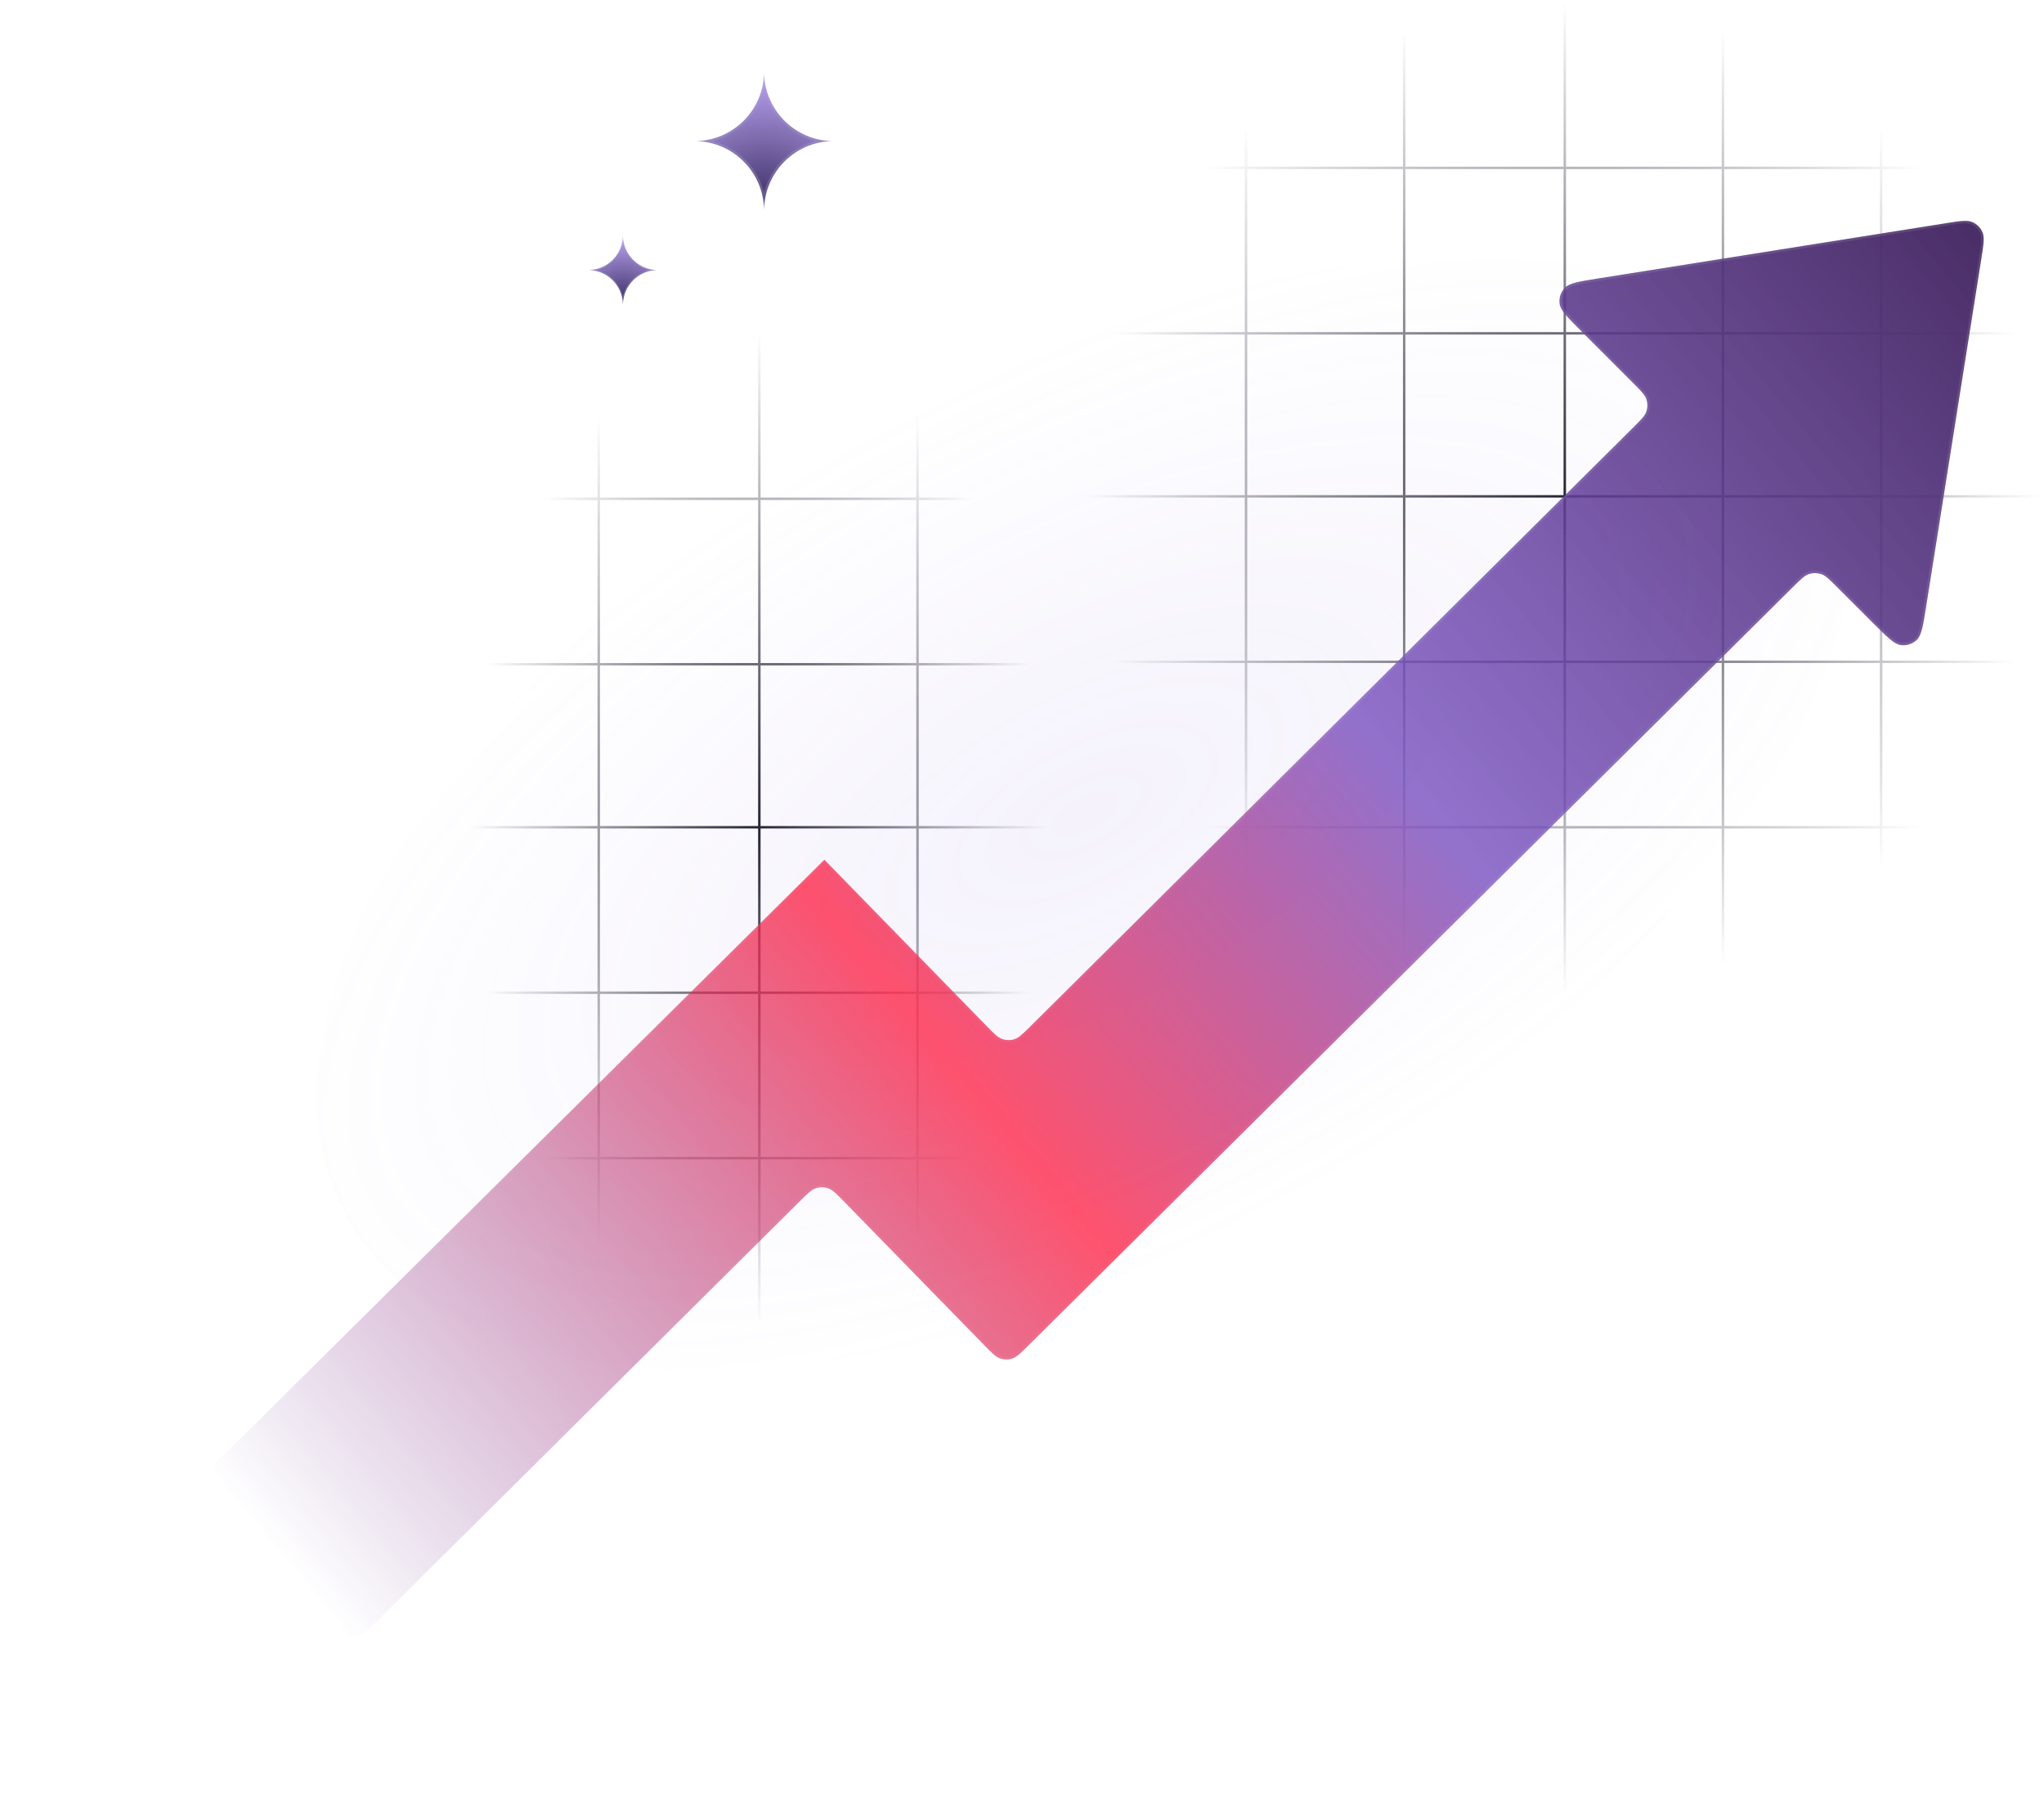
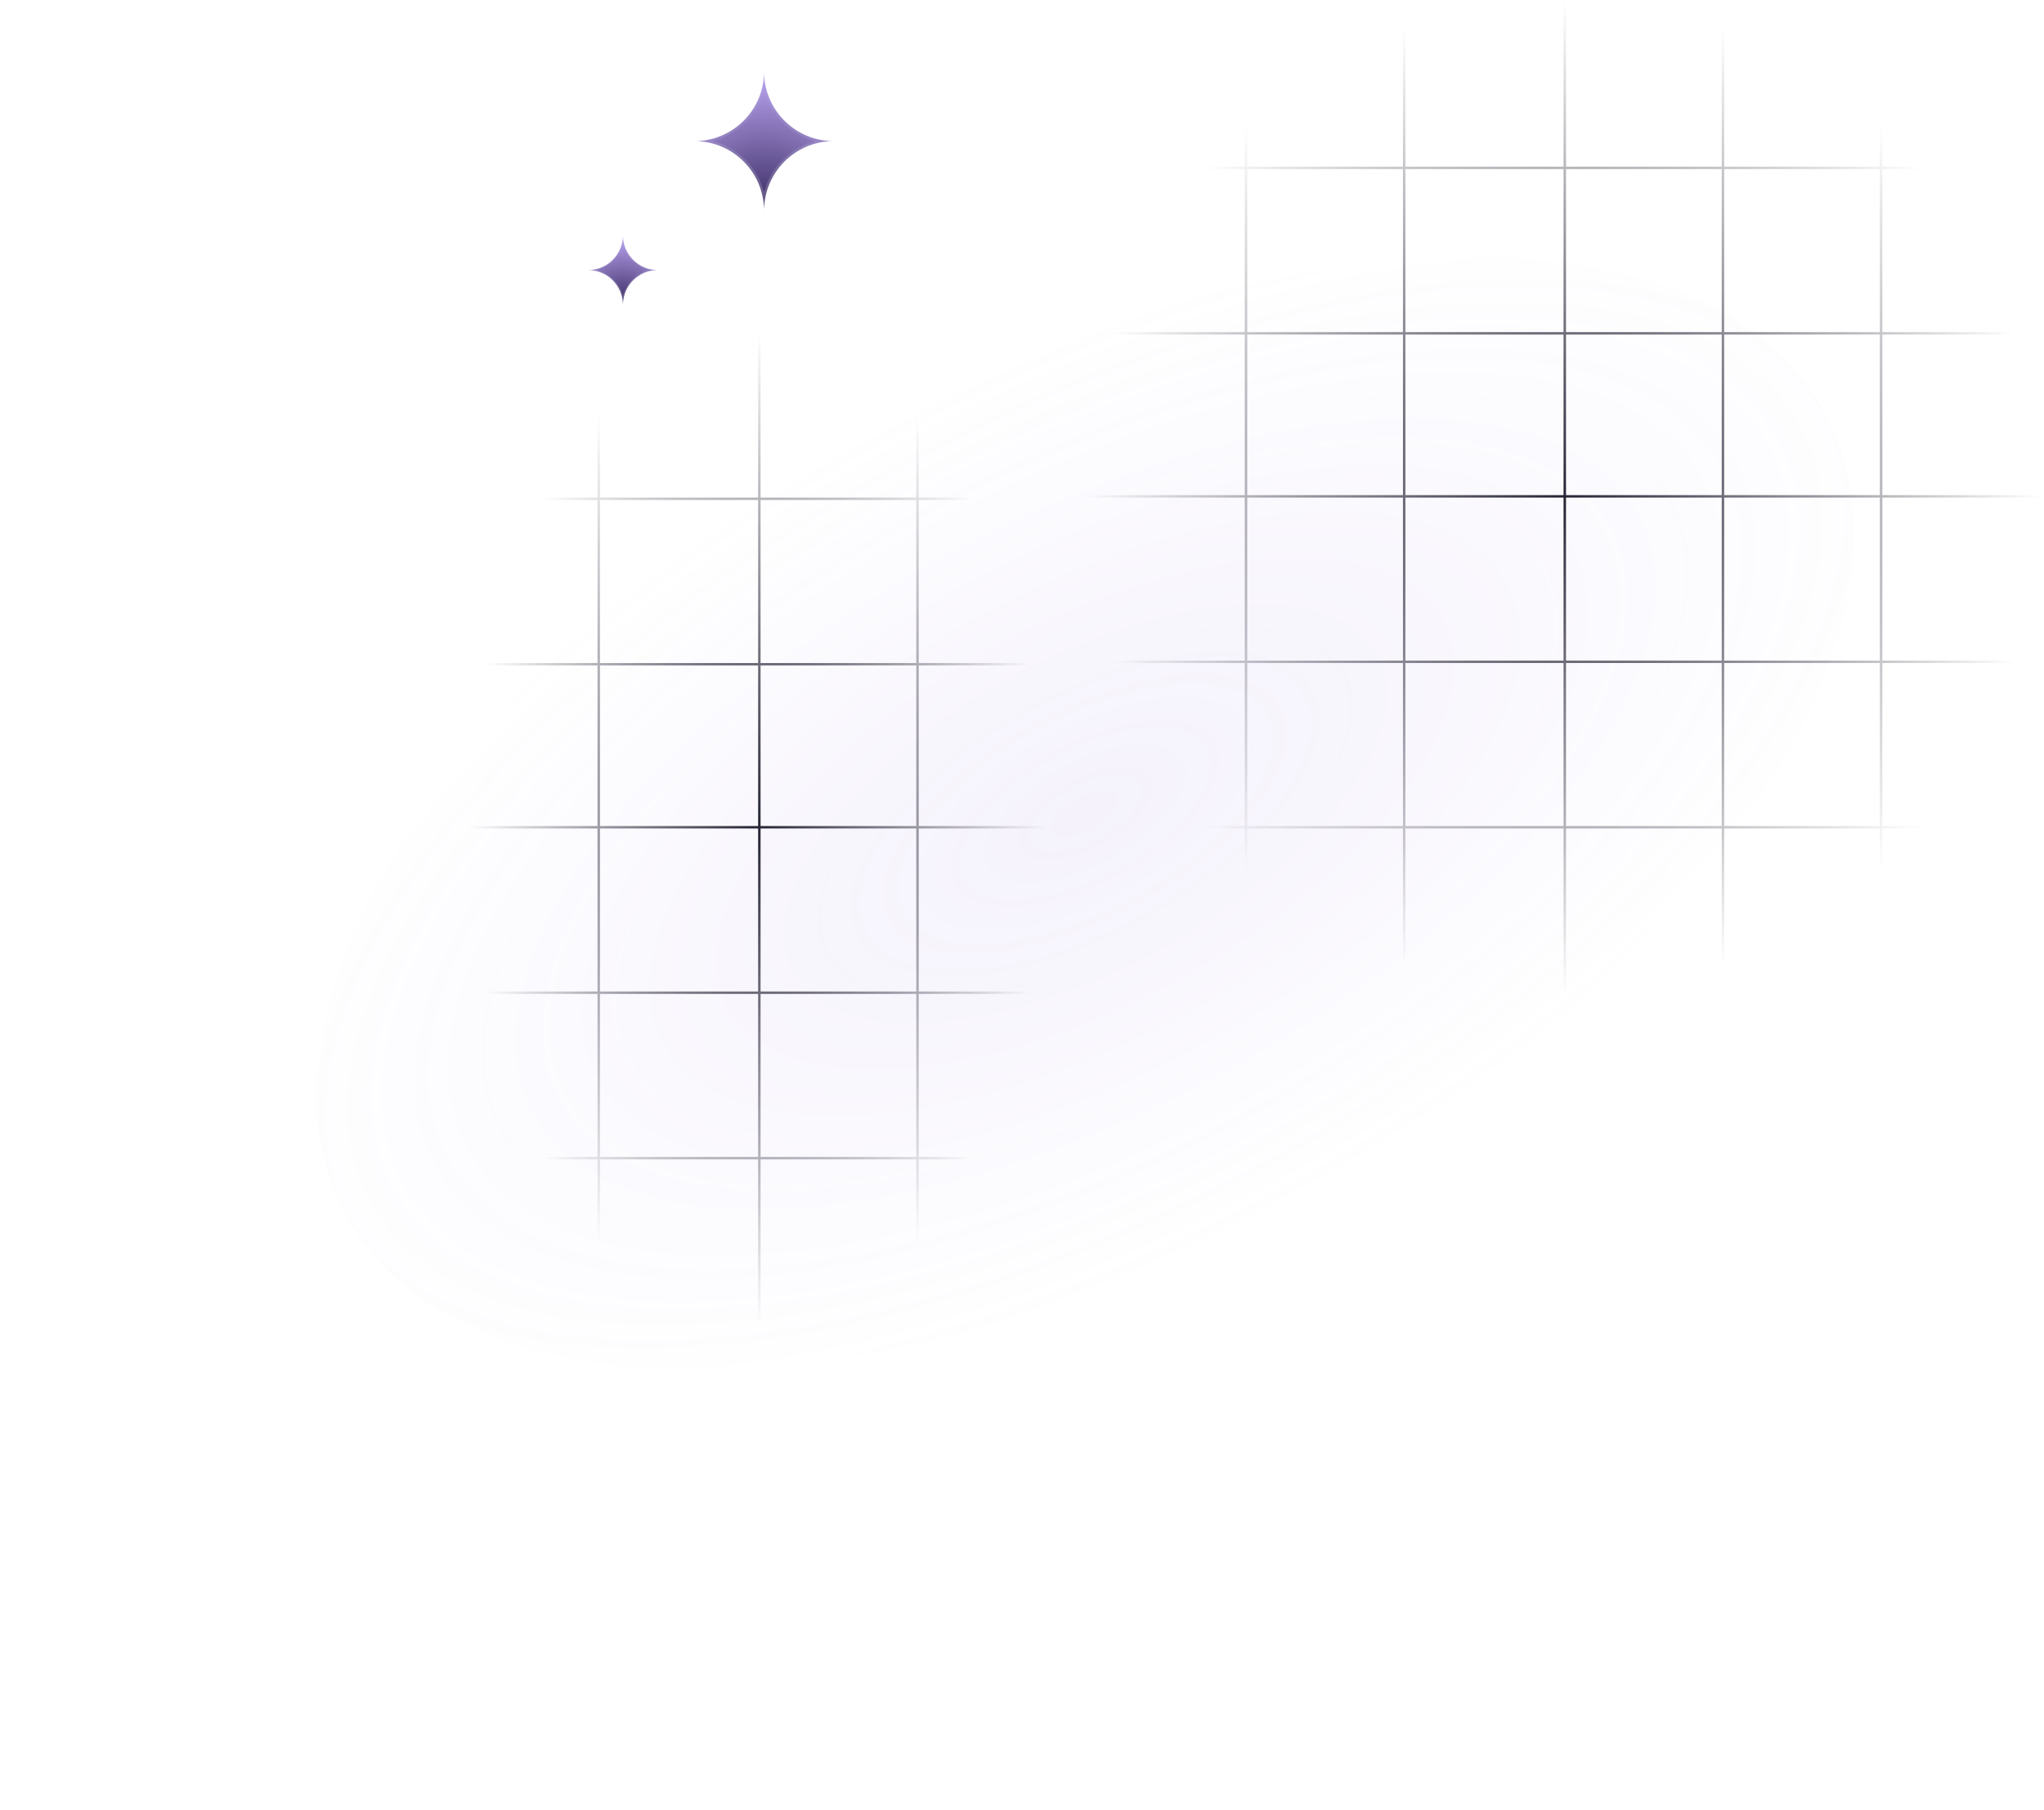
<svg xmlns="http://www.w3.org/2000/svg" width="840" height="744" viewBox="0 0 840 744" fill="none">
  <g filter="url(#filter0_f_809_15922)">
    <path d="M531.95 492.97C699.83 401.931 797.425 257.138 749.935 169.564C702.445 81.991 527.854 84.8 359.974 175.84C192.094 266.878 94.499 411.672 141.989 499.246C189.479 586.819 364.07 584.009 531.95 492.97Z" fill="url(#paint0_radial_809_15922)" fill-opacity="0.1" />
  </g>
  <path fill-rule="evenodd" clip-rule="evenodd" d="M772.559 340.5V408H773.559V340.5H839.059V339.5H773.559V272.5H839.059V271.5H773.559V204.5H839.059V203.5H773.559V137.5H839.059V136.5H773.559V69.5H839.059V68.5H773.559V1H772.559V68.5H708.559V1H707.559V68.5H643.559V1H642.559V68.5H577.559V1H576.559V68.5H512.559V1H511.559V68.5H446.059V69.5H511.559V136.5H446.059V137.5H511.559V203.5H446.059V204.5H511.559V271.5H446.059V272.5H511.559V339.5H446.059V340.5H511.559V408H512.559V340.5H576.559V408H577.559V340.5H642.559V408H643.559V340.5H707.559V408H708.559V340.5H772.559ZM512.559 339.5H576.559V272.5H512.559V339.5ZM512.559 271.5H576.559V204.5H512.559V271.5ZM512.559 203.5H576.559V137.5H512.559V203.5ZM512.559 136.5H576.559V69.5H512.559V136.5ZM577.559 136.5V69.5H642.559V136.5H577.559ZM577.559 203.5V137.5H642.559V203.5H577.559ZM577.559 271.5V204.5H642.559V271.5H577.559ZM577.559 339.5V272.5H642.559V339.5H577.559ZM643.559 339.5H707.559V272.5H643.559V339.5ZM643.559 271.5H707.559V204.5H643.559V271.5ZM643.559 203.5H707.559V137.5H643.559V203.5ZM643.559 136.5H707.559V69.5H643.559V136.5ZM708.559 136.5V69.5H772.559V136.5H708.559ZM708.559 203.5V137.5H772.559V203.5H708.559ZM708.559 271.5V204.5H772.559V271.5H708.559ZM708.559 339.5V272.5H772.559V339.5H708.559Z" fill="url(#paint1_radial_809_15922)" />
  <path fill-rule="evenodd" clip-rule="evenodd" d="M441.559 476.5V544H442.559V476.5H508.059V475.5H442.559V408.5H508.059V407.5H442.559V340.5H508.059V339.5H442.559V273.5H508.059V272.5H442.559V205.5H508.059V204.5H442.559V137H441.559V204.5H377.559V137H376.559V204.5H312.559V137H311.559V204.5H246.559V137H245.559V204.5H181.559V137H180.559V204.5H115.059V205.5H180.559V272.5H115.059V273.5H180.559V339.5H115.059V340.5H180.559V407.5H115.059V408.5H180.559V475.5H115.059V476.5H180.559V544H181.559V476.5H245.559V544H246.559V476.5H311.559V544H312.559V476.5H376.559V544H377.559V476.5H441.559ZM181.559 475.5H245.559V408.5H181.559V475.5ZM181.559 407.5H245.559V340.5H181.559V407.5ZM181.559 339.5H245.559V273.5H181.559V339.5ZM181.559 272.5H245.559V205.5H181.559V272.5ZM246.559 272.5V205.5H311.559V272.5H246.559ZM246.559 339.5V273.5H311.559V339.5H246.559ZM246.559 407.5V340.5H311.559V407.5H246.559ZM246.559 475.5V408.5H311.559V475.5H246.559ZM312.559 475.5H376.559V408.5H312.559V475.5ZM312.559 407.5H376.559V340.5H312.559V407.5ZM312.559 339.5H376.559V273.5H312.559V339.5ZM312.559 272.5H376.559V205.5H312.559V272.5ZM377.559 272.5V205.5H441.559V272.5H377.559ZM377.559 339.5V273.5H441.559V339.5H377.559ZM377.559 407.5V340.5H441.559V407.5H377.559ZM377.559 475.5V408.5H441.559V475.5H377.559Z" fill="url(#paint2_radial_809_15922)" />
  <path d="M314 86C314.332 70.676 326.676 58.332 342 58C326.676 57.668 314.332 45.324 314 30C313.668 45.324 301.324 57.668 286 58C301.324 58.332 313.668 70.676 314 86Z" fill="url(#paint3_radial_809_15922)" />
  <path d="M256 125C256.166 117.338 262.338 111.166 270 111C262.338 110.834 256.166 104.662 256 97C255.834 104.662 249.662 110.834 242 111C249.662 111.166 255.834 117.338 256 125Z" fill="url(#paint4_radial_809_15922)" />
-   <path fill-rule="evenodd" clip-rule="evenodd" d="M242 111C242.821 111.018 243.624 111.104 244.405 111.254C250.134 112.355 254.645 116.866 255.746 122.595C255.896 123.376 255.982 124.179 256 125C256.018 124.179 256.104 123.376 256.254 122.595C257.355 116.866 261.866 112.355 267.595 111.254C268.376 111.104 269.179 111.018 270 111C269.179 110.982 268.376 110.896 267.595 110.746C261.866 109.645 257.355 105.134 256.254 99.405C256.104 98.624 256.018 97.821 256 97C255.982 97.821 255.896 98.624 255.746 99.405C254.645 105.134 250.134 109.645 244.405 110.746C243.624 110.896 242.821 110.982 242 111ZM256 100.53C254.636 105.626 250.626 109.636 245.53 111C250.626 112.364 254.636 116.374 256 121.47C257.364 116.374 261.374 112.364 266.47 111C261.374 109.636 257.364 105.626 256 100.53Z" fill="url(#paint5_linear_809_15922)" fill-opacity="0.4" />
+   <path fill-rule="evenodd" clip-rule="evenodd" d="M242 111C242.821 111.018 243.624 111.104 244.405 111.254C250.134 112.355 254.645 116.866 255.746 122.595C255.896 123.376 255.982 124.179 256 125C256.018 124.179 256.104 123.376 256.254 122.595C257.355 116.866 261.866 112.355 267.595 111.254C268.376 111.104 269.179 111.018 270 111C269.179 110.982 268.376 110.896 267.595 110.746C261.866 109.645 257.355 105.134 256.254 99.405C256.104 98.624 256.018 97.821 256 97C255.982 97.821 255.896 98.624 255.746 99.405C254.645 105.134 250.134 109.645 244.405 110.746C243.624 110.896 242.821 110.982 242 111ZM256 100.53C254.636 105.626 250.626 109.636 245.53 111C250.626 112.364 254.636 116.374 256 121.47C257.364 116.374 261.374 112.364 266.47 111C261.374 109.636 257.364 105.626 256 100.53" fill="url(#paint5_linear_809_15922)" fill-opacity="0.4" />
  <path fill-rule="evenodd" clip-rule="evenodd" d="M286 58C287.641 58.036 289.248 58.209 290.81 58.509C302.269 60.71 311.29 69.731 313.491 81.19C313.791 82.752 313.964 84.359 314 86C314.036 84.359 314.209 82.752 314.509 81.19C316.71 69.731 325.731 60.71 337.19 58.509C338.752 58.209 340.359 58.036 342 58C340.359 57.964 338.752 57.791 337.19 57.491C325.731 55.29 316.71 46.269 314.509 34.81C314.209 33.248 314.036 31.641 314 30C313.964 31.641 313.791 33.248 313.491 34.81C311.29 46.269 302.269 55.29 290.81 57.491C289.248 57.791 287.641 57.964 286 58ZM314 37.06C311.272 47.252 303.253 55.272 293.06 58C303.253 60.728 311.272 68.748 314 78.94C316.728 68.748 324.748 60.728 334.94 58C324.748 55.272 316.728 47.252 314 37.06Z" fill="url(#paint6_linear_809_15922)" fill-opacity="0.4" />
-   <path d="M814.236 106.412C815.169 100.528 815.636 97.586 814.713 95.452C813.905 93.584 812.415 92.094 810.546 91.286C808.412 90.363 805.47 90.83 799.586 91.764L656.916 114.422C648.915 115.693 644.914 116.328 643.04 118.325C641.409 120.062 640.638 122.437 640.937 124.802C641.28 127.519 644.143 130.384 649.871 136.113L671.273 157.522C674.449 160.7 676.037 162.289 676.63 164.12C677.151 165.73 677.148 167.465 676.622 169.073C676.023 170.902 674.429 172.486 671.242 175.652L423.544 421.74C420.339 424.925 418.736 426.517 416.895 427.103C415.276 427.618 413.534 427.604 411.923 427.064C410.091 426.449 408.514 424.832 405.359 421.598L338.823 353.382C338.813 353.373 338.801 353.367 338.787 353.367C338.774 353.367 338.762 353.373 338.752 353.382L89.064 600.921C85.89 604.067 84.303 605.64 83.701 607.461C83.172 609.062 83.162 610.789 83.673 612.396C84.254 614.223 85.823 615.815 88.96 618.997L136.137 666.85C139.293 670.051 140.871 671.652 142.698 672.258C144.306 672.791 146.041 672.8 147.654 672.284C149.488 671.697 151.083 670.113 154.272 666.945L328.694 493.698C331.898 490.516 333.501 488.924 335.341 488.339C336.96 487.823 338.701 487.837 340.312 488.377C342.144 488.992 343.721 490.608 346.875 493.84L404.455 552.84C407.607 556.07 409.184 557.685 411.014 558.3C412.625 558.84 414.365 558.854 415.984 558.34C417.824 557.755 419.426 556.165 422.63 552.986L736.874 241.216C740.042 238.072 741.626 236.501 743.449 235.914C745.053 235.397 746.779 235.4 748.381 235.923C750.202 236.516 751.78 238.094 754.937 241.249L769.894 256.196C775.624 261.922 778.489 264.785 781.205 265.128C783.57 265.426 785.945 264.655 787.683 263.023C789.679 261.149 790.314 257.149 791.584 249.148L814.236 106.412Z" fill="url(#paint7_linear_809_15922)" />
-   <path d="M656.994 114.916L799.665 92.258C802.616 91.79 804.796 91.444 806.507 91.327C808.214 91.211 809.389 91.33 810.348 91.745C812.1 92.502 813.496 93.899 814.254 95.65C814.669 96.609 814.788 97.784 814.672 99.492C814.556 101.202 814.21 103.382 813.742 106.334L791.09 249.07C790.453 253.08 789.981 256.053 789.421 258.26C788.859 260.474 788.23 261.824 787.34 262.659C785.711 264.188 783.485 264.912 781.268 264.632C780.058 264.479 778.755 263.757 776.999 262.296C775.249 260.84 773.119 258.712 770.247 255.842L755.291 240.895L755.276 240.881C753.711 239.316 752.514 238.12 751.481 237.244C750.441 236.361 749.534 235.772 748.536 235.447C746.834 234.892 745 234.889 743.296 235.438C742.297 235.759 741.388 236.344 740.344 237.224C739.308 238.096 738.107 239.288 736.536 240.847L736.522 240.861L422.278 552.631C420.67 554.227 419.485 555.402 418.474 556.253C417.466 557.101 416.664 557.599 415.832 557.863C414.315 558.346 412.683 558.333 411.174 557.826C410.346 557.548 409.552 557.038 408.558 556.173C407.56 555.306 406.395 554.112 404.813 552.491L347.233 493.491L347.216 493.474C345.653 491.872 344.459 490.648 343.426 489.75C342.385 488.844 341.475 488.24 340.471 487.903C338.76 487.329 336.91 487.315 335.19 487.862C334.181 488.183 333.262 488.773 332.207 489.662C331.16 490.544 329.947 491.75 328.359 493.327L328.342 493.344L153.92 666.59C152.319 668.18 151.14 669.351 150.132 670.2C149.13 671.045 148.33 671.542 147.502 671.808C145.989 672.291 144.363 672.283 142.856 671.783C142.03 671.509 141.236 671.004 140.242 670.148C139.244 669.288 138.077 668.105 136.493 666.499L89.316 618.646C87.742 617.049 86.582 615.872 85.741 614.867C84.904 613.867 84.412 613.071 84.15 612.245C83.67 610.738 83.68 609.119 84.176 607.618C84.448 606.795 84.949 606.004 85.798 605.013C86.65 604.018 87.823 602.855 89.416 601.276L338.782 354.057L405.001 421.947L405.018 421.964C406.581 423.566 407.776 424.791 408.809 425.69C409.85 426.596 410.76 427.201 411.764 427.538C413.476 428.112 415.326 428.127 417.047 427.579C418.056 427.258 418.975 426.667 420.03 425.778C421.077 424.896 422.291 423.689 423.88 422.111L423.896 422.095L671.594 176.007L671.609 175.992C673.19 174.422 674.397 173.222 675.282 172.186C676.174 171.142 676.768 170.231 677.097 169.229C677.657 167.52 677.66 165.677 677.106 163.966C676.781 162.962 676.19 162.049 675.302 161.002C674.42 159.963 673.217 158.76 671.642 157.184L671.626 157.169L650.225 135.759C647.354 132.888 645.226 130.758 643.769 129.008C642.308 127.252 641.586 125.95 641.433 124.74C641.153 122.522 641.876 120.296 643.405 118.667C644.24 117.777 645.59 117.148 647.804 116.586C650.011 116.025 652.984 115.553 656.994 114.916Z" stroke="url(#paint8_linear_809_15922)" stroke-opacity="0.1" />
  <defs>
    <filter id="filter0_f_809_15922" x="79.98" y="55.679" width="731.964" height="557.452" filterUnits="userSpaceOnUse" color-interpolation-filters="sRGB">
      <feFlood flood-opacity="0" result="BackgroundImageFix" />
      <feBlend mode="normal" in="SourceGraphic" in2="BackgroundImageFix" result="shape" />
      <feGaussianBlur stdDeviation="25" result="effect1_foregroundBlur_809_15922" />
    </filter>
    <radialGradient id="paint0_radial_809_15922" cx="0" cy="0" r="1" gradientUnits="userSpaceOnUse" gradientTransform="translate(445.962 334.405) rotate(61.53) scale(180.38 390.043)">
      <stop stop-color="#977BE0" />
      <stop offset="1" stop-color="#977BE0" stop-opacity="0" />
    </radialGradient>
    <radialGradient id="paint1_radial_809_15922" cx="0" cy="0" r="1" gradientUnits="userSpaceOnUse" gradientTransform="translate(642.559 204.5) rotate(90) scale(203.5 196.5)">
      <stop stop-color="#252434" />
      <stop offset="1" stop-color="#252434" stop-opacity="0" />
    </radialGradient>
    <radialGradient id="paint2_radial_809_15922" cx="0" cy="0" r="1" gradientUnits="userSpaceOnUse" gradientTransform="translate(311.559 340.5) rotate(90) scale(203.5 118.502)">
      <stop stop-color="#252434" />
      <stop offset="1" stop-color="#252434" stop-opacity="0" />
    </radialGradient>
    <radialGradient id="paint3_radial_809_15922" cx="0" cy="0" r="1" gradientUnits="userSpaceOnUse" gradientTransform="translate(314 86) rotate(-90) scale(56)">
      <stop stop-color="#392A61" />
      <stop offset="1" stop-color="#BBA6F2" />
    </radialGradient>
    <radialGradient id="paint4_radial_809_15922" cx="0" cy="0" r="1" gradientUnits="userSpaceOnUse" gradientTransform="translate(256 125) rotate(-90) scale(28)">
      <stop stop-color="#392A61" />
      <stop offset="1" stop-color="#BBA6F2" />
    </radialGradient>
    <linearGradient id="paint5_linear_809_15922" x1="256" y1="153" x2="256" y2="97" gradientUnits="userSpaceOnUse">
      <stop stop-color="white" />
      <stop offset="1" stop-color="white" stop-opacity="0" />
    </linearGradient>
    <linearGradient id="paint6_linear_809_15922" x1="314" y1="142" x2="314" y2="30" gradientUnits="userSpaceOnUse">
      <stop stop-color="white" />
      <stop offset="1" stop-color="white" stop-opacity="0" />
    </linearGradient>
    <linearGradient id="paint7_linear_809_15922" x1="119.508" y1="644.98" x2="886.011" y2="8.183" gradientUnits="userSpaceOnUse">
      <stop stop-color="#440D81" stop-opacity="0" />
      <stop offset="0.343" stop-color="#FE284A" stop-opacity="0.8" />
      <stop offset="0.561" stop-color="#7850BF" stop-opacity="0.8" />
      <stop offset="1" stop-color="#2D133D" />
    </linearGradient>
    <linearGradient id="paint8_linear_809_15922" x1="791.15" y1="129.282" x2="92.379" y2="627.019" gradientUnits="userSpaceOnUse">
      <stop stop-color="white" />
      <stop offset="0.955" stop-color="white" stop-opacity="0" />
    </linearGradient>
  </defs>
</svg>